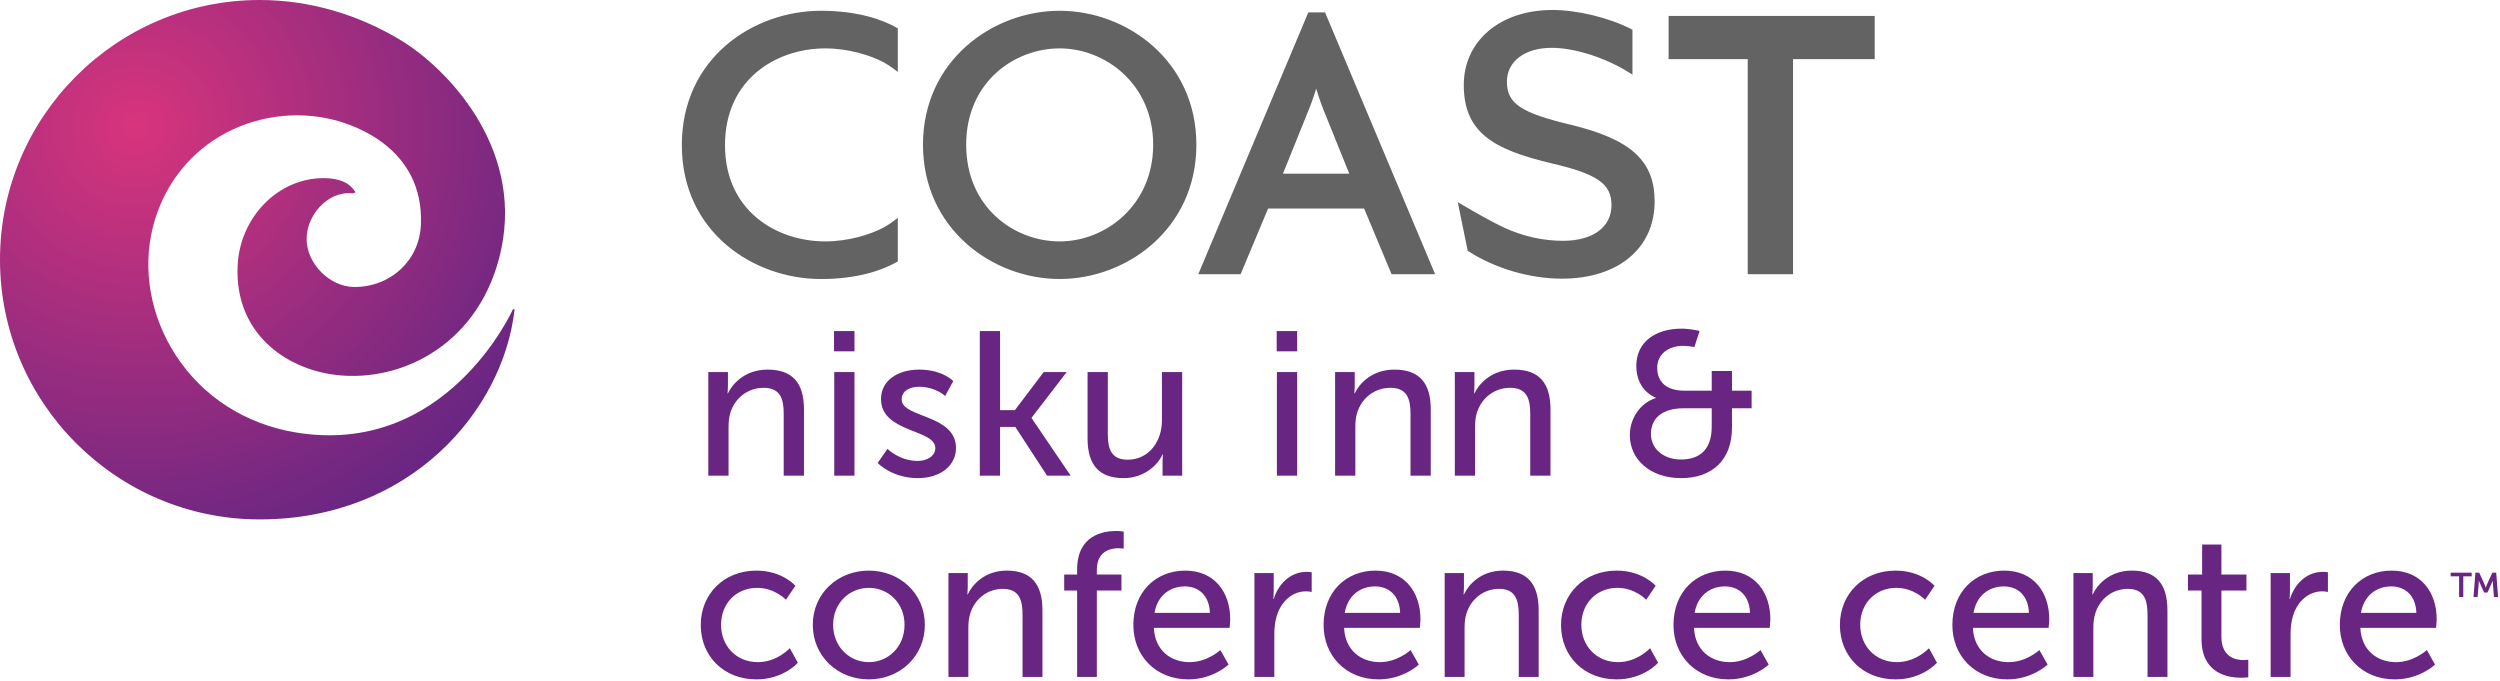
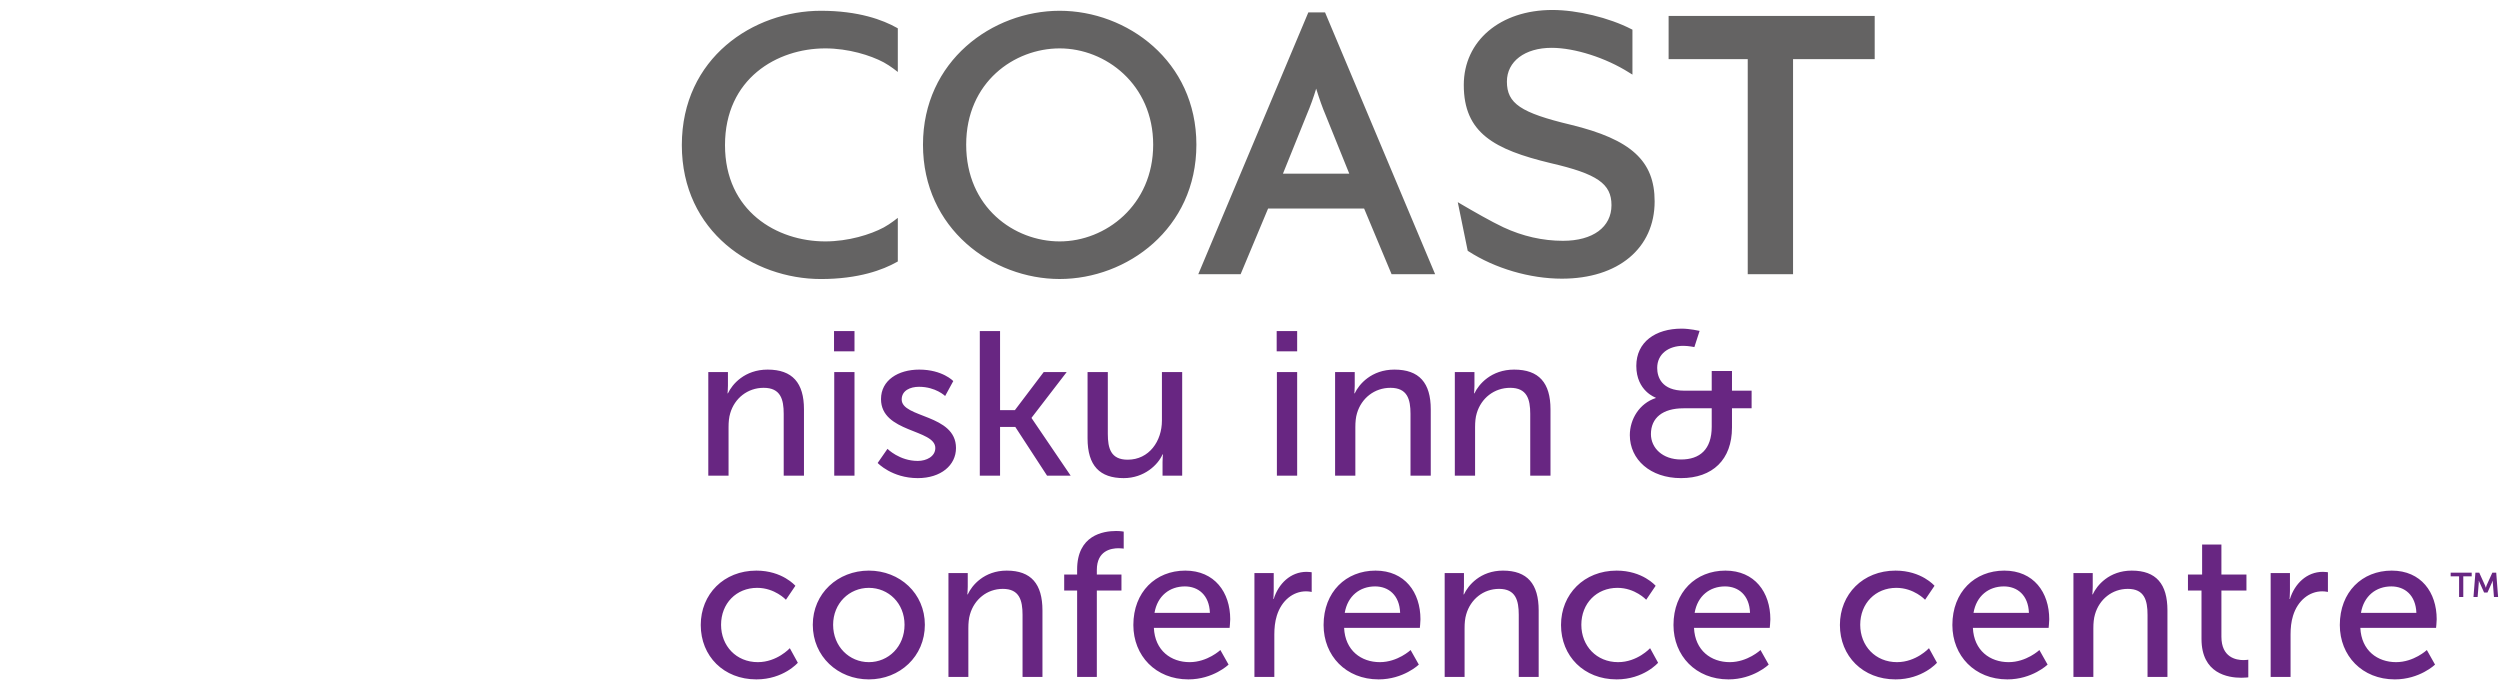
<svg xmlns="http://www.w3.org/2000/svg" width="213px" height="58px" viewBox="0 0 213 58" version="1.1">
  <title>Coast Nisku Inn &amp; Conference Centre / Handover / 002 Logos / Scroll</title>
  <desc>Created with Sketch.</desc>
  <defs>
    <radialGradient cx="25.964%" cy="24.436%" fx="25.964%" fy="24.436%" r="86.546%" gradientTransform="translate(0.26,0.244),scale(1,0.991),rotate(46.809),translate(-0.26,-0.244)" id="radialGradient-1">
      <stop stop-color="#D8347C" offset="0%" />
      <stop stop-color="#672682" offset="100%" />
    </radialGradient>
  </defs>
  <g id="Coast-Nisku-Inn-&amp;-Conference-Centre-/-Handover-/-002-Logos-/-Scroll" stroke="none" stroke-width="1" fill="none" fill-rule="evenodd">
    <path d="M69.942,0.918 C64.197,0.918 58.092,4.929 58.092,12.363 C58.092,19.773 64.197,23.773 69.942,23.773 C73.165,23.773 75.237,22.984 76.409,22.324 L76.494,22.275 L76.494,18.56 C76.494,18.56 75.873,19.067 75.296,19.378 C74.161,19.985 72.27,20.568 70.314,20.568 C66.2,20.568 61.77,18 61.77,12.363 C61.77,6.7 66.2,4.123 70.314,4.123 C72.27,4.123 74.161,4.706 75.296,5.314 C75.873,5.624 76.494,6.132 76.494,6.132 L76.494,2.416 L76.409,2.366 C75.237,1.707 73.165,0.918 69.942,0.918 L69.942,0.918 Z M133.839,10.631 C129.561,9.609 128.388,8.819 128.388,6.953 C128.388,5.23 129.92,4.075 132.198,4.075 C134.163,4.075 136.816,4.923 138.804,6.185 L139.084,6.357 L139.084,2.528 L138.987,2.48 C137.086,1.505 134.386,0.85 132.264,0.85 C127.819,0.85 124.714,3.48 124.714,7.242 C124.714,11.335 127.311,12.739 132.105,13.896 C136.085,14.815 137.298,15.65 137.298,17.478 C137.298,19.352 135.715,20.517 133.166,20.517 C131.436,20.517 129.731,20.129 128.093,19.367 C127.071,18.891 125.432,17.946 124.543,17.425 L124.202,17.225 L125.049,21.368 L125.113,21.408 C127.369,22.868 130.343,23.743 133.07,23.743 C137.87,23.743 140.975,21.154 140.975,17.156 C140.975,13.711 138.976,11.88 133.839,10.631 L133.839,10.631 Z M142.166,1.36 L142.166,5.039 L148.907,5.039 L148.907,23.363 L152.768,23.363 L152.768,5.039 L159.724,5.039 L159.724,1.36 L142.166,1.36 Z M114.958,14.797 L109.307,14.797 L111.344,9.749 C111.643,9.048 111.928,8.257 112.138,7.552 C112.407,8.421 112.686,9.207 112.919,9.746 L114.958,14.797 Z M111.471,1.054 L102.093,23.363 L105.701,23.363 L108.042,17.766 L116.222,17.766 L118.563,23.363 L122.273,23.363 L112.893,1.054 L111.471,1.054 Z M90.285,20.568 C86.422,20.568 82.319,17.68 82.319,12.326 C82.319,6.998 86.422,4.123 90.285,4.123 C94.201,4.123 98.251,7.192 98.251,12.326 C98.251,17.484 94.201,20.568 90.285,20.568 L90.285,20.568 Z M90.285,0.918 C84.559,0.918 78.638,5.187 78.638,12.326 C78.638,19.493 84.559,23.771 90.285,23.771 C96.01,23.771 101.932,19.493 101.932,12.326 C101.932,5.187 96.01,0.918 90.285,0.918 L90.285,0.918 Z" id="Fill-1" fill="#646363" />
    <path d="M143.435,34.787 L145.838,34.787 L145.838,36.357 C145.838,38.294 144.824,39.149 143.222,39.149 C141.656,39.149 140.659,38.172 140.659,36.985 C140.659,35.607 141.656,34.787 143.435,34.787 L143.435,34.787 Z M138.861,37.073 C138.861,39.149 140.606,40.736 143.222,40.736 C145.909,40.736 147.565,39.166 147.565,36.427 L147.565,34.787 L149.237,34.787 L149.237,33.286 L147.565,33.286 L147.565,31.612 L145.838,31.612 L145.838,33.286 L143.506,33.286 C141.566,33.286 141.193,32.118 141.193,31.35 C141.193,30.146 142.172,29.465 143.417,29.465 C143.845,29.465 144.361,29.57 144.361,29.57 L144.806,28.192 C144.806,28.192 143.97,28 143.275,28 C141.05,28 139.413,29.134 139.413,31.176 C139.413,33.321 141.068,33.88 141.068,33.88 L141.068,33.914 C139.68,34.368 138.861,35.712 138.861,37.073 L138.861,37.073 Z M129.005,31.49 C127.048,31.49 125.98,32.745 125.623,33.513 L125.588,33.513 C125.588,33.513 125.623,33.217 125.623,32.868 L125.623,31.699 L123.951,31.699 L123.951,40.527 L125.677,40.527 L125.677,36.392 C125.677,35.956 125.712,35.554 125.819,35.206 C126.193,33.932 127.297,33.042 128.667,33.042 C130.108,33.042 130.376,34.019 130.376,35.258 L130.376,40.527 L132.102,40.527 L132.102,34.874 C132.102,32.624 131.123,31.49 129.005,31.49 L129.005,31.49 Z M118.804,31.49 C116.847,31.49 115.779,32.745 115.423,33.513 L115.387,33.513 C115.387,33.513 115.423,33.217 115.423,32.868 L115.423,31.699 L113.75,31.699 L113.75,40.527 L115.476,40.527 L115.476,36.392 C115.476,35.956 115.512,35.554 115.618,35.206 C115.992,33.932 117.096,33.042 118.466,33.042 C119.908,33.042 120.175,34.019 120.175,35.258 L120.175,40.527 L121.901,40.527 L121.901,34.874 C121.901,32.624 120.922,31.49 118.804,31.49 L118.804,31.49 Z M108.773,29.936 L110.518,29.936 L110.518,28.209 L108.773,28.209 L108.773,29.936 Z M108.791,40.527 L110.518,40.527 L110.518,31.699 L108.791,31.699 L108.791,40.527 Z M95.739,40.736 C97.501,40.736 98.675,39.585 99.049,38.712 L99.085,38.712 C99.085,38.712 99.049,38.992 99.049,39.358 L99.049,40.527 L100.722,40.527 L100.722,31.699 L98.996,31.699 L98.996,35.834 C98.996,37.578 97.91,39.166 96.077,39.166 C94.635,39.166 94.386,38.189 94.386,36.968 L94.386,31.699 L92.66,31.699 L92.66,37.352 C92.66,39.689 93.71,40.736 95.739,40.736 L95.739,40.736 Z M87.892,35.624 L87.892,35.589 L90.883,31.699 L88.925,31.699 L86.469,34.944 L85.205,34.944 L85.205,28.209 L83.479,28.209 L83.479,40.527 L85.205,40.527 L85.205,36.375 L86.504,36.375 L89.21,40.527 L91.221,40.527 L87.892,35.624 Z M76.824,34.037 C76.824,33.269 77.554,32.955 78.301,32.955 C79.725,32.955 80.526,33.74 80.526,33.74 L81.22,32.466 C81.22,32.466 80.295,31.49 78.319,31.49 C76.521,31.49 75.062,32.397 75.062,34.002 C75.062,36.88 79.689,36.549 79.689,38.172 C79.689,38.887 78.942,39.271 78.195,39.271 C76.628,39.271 75.613,38.241 75.613,38.241 L74.777,39.445 C74.777,39.445 75.987,40.736 78.195,40.736 C80.17,40.736 81.451,39.637 81.451,38.172 C81.451,35.276 76.824,35.624 76.824,34.037 L76.824,34.037 Z M71.077,40.527 L72.803,40.527 L72.803,31.699 L71.077,31.699 L71.077,40.527 Z M71.059,29.936 L72.803,29.936 L72.803,28.209 L71.059,28.209 L71.059,29.936 Z M65.401,31.49 C63.444,31.49 62.376,32.745 62.02,33.513 L61.985,33.513 C61.985,33.513 62.02,33.217 62.02,32.868 L62.02,31.699 L60.347,31.699 L60.347,40.527 L62.073,40.527 L62.073,36.392 C62.073,35.956 62.109,35.554 62.216,35.206 C62.589,33.932 63.693,33.042 65.064,33.042 C66.505,33.042 66.772,34.019 66.772,35.258 L66.772,40.527 L68.498,40.527 L68.498,34.874 C68.498,32.624 67.519,31.49 65.401,31.49 L65.401,31.49 Z M208.797,49.105 L209.514,49.105 L209.514,50.865 L209.872,50.865 L209.872,49.105 L210.589,49.105 L210.589,48.789 L208.797,48.789 L208.797,49.105 Z M212.678,48.789 L212.348,48.789 L211.857,49.874 C211.825,49.959 211.796,50.072 211.796,50.072 L211.787,50.072 C211.787,50.072 211.759,49.959 211.721,49.874 L211.23,48.789 L210.905,48.789 L210.74,50.865 L211.093,50.865 L211.193,49.624 C211.197,49.554 211.188,49.483 211.188,49.483 L211.197,49.483 L211.645,50.483 L211.933,50.483 L212.381,49.483 L212.391,49.483 C212.391,49.483 212.381,49.554 212.385,49.624 L212.485,50.865 L212.838,50.865 L212.678,48.789 Z M201.153,52.218 C201.398,50.766 202.447,49.962 203.742,49.962 C204.878,49.962 205.822,50.697 205.875,52.218 L201.153,52.218 Z M203.776,48.616 C201.258,48.616 199.352,50.434 199.352,53.25 C199.352,55.873 201.258,57.884 204.039,57.884 C206.155,57.884 207.466,56.625 207.466,56.625 L206.767,55.383 C206.767,55.383 205.665,56.415 204.143,56.415 C202.57,56.415 201.188,55.435 201.101,53.494 L207.554,53.494 C207.554,53.494 207.606,52.988 207.606,52.76 C207.606,50.469 206.277,48.616 203.776,48.616 L203.776,48.616 Z M195.104,51.029 L195.068,51.029 C195.068,51.029 195.104,50.732 195.104,50.365 L195.104,48.826 L193.46,48.826 L193.46,57.674 L195.156,57.674 L195.156,54.054 C195.156,53.512 195.208,52.97 195.366,52.463 C195.768,51.151 196.765,50.382 197.849,50.382 C198.111,50.382 198.339,50.434 198.339,50.434 L198.339,48.756 C198.339,48.756 198.129,48.721 197.902,48.721 C196.538,48.721 195.506,49.735 195.104,51.029 L195.104,51.029 Z M189.264,54.246 L189.264,50.312 L191.397,50.312 L191.397,48.948 L189.264,48.948 L189.264,46.395 L187.62,46.395 L187.62,48.948 L186.414,48.948 L186.414,50.312 L187.568,50.312 L187.568,54.439 C187.568,57.394 189.823,57.744 190.96,57.744 C191.31,57.744 191.555,57.709 191.555,57.709 L191.555,56.205 C191.555,56.205 191.397,56.24 191.153,56.24 C190.506,56.24 189.264,56.013 189.264,54.246 L189.264,54.246 Z M181.624,48.616 C179.7,48.616 178.651,49.875 178.301,50.645 L178.266,50.645 C178.266,50.645 178.301,50.347 178.301,49.997 L178.301,48.826 L176.657,48.826 L176.657,57.674 L178.354,57.674 L178.354,53.53 C178.354,53.092 178.389,52.691 178.494,52.34 C178.861,51.064 179.945,50.172 181.292,50.172 C182.708,50.172 182.97,51.151 182.97,52.393 L182.97,57.674 L184.666,57.674 L184.666,52.008 C184.666,49.752 183.705,48.616 181.624,48.616 L181.624,48.616 Z M168.143,52.218 C168.388,50.766 169.437,49.962 170.731,49.962 C171.868,49.962 172.812,50.697 172.864,52.218 L168.143,52.218 Z M170.766,48.616 C168.248,48.616 166.342,50.434 166.342,53.25 C166.342,55.873 168.248,57.884 171.028,57.884 C173.144,57.884 174.456,56.625 174.456,56.625 L173.756,55.383 C173.756,55.383 172.654,56.415 171.133,56.415 C169.559,56.415 168.178,55.435 168.09,53.494 L174.543,53.494 C174.543,53.494 174.595,52.988 174.595,52.76 C174.595,50.469 173.266,48.616 170.766,48.616 L170.766,48.616 Z M161.622,56.415 C159.785,56.415 158.491,55.034 158.491,53.232 C158.491,51.414 159.785,50.085 161.569,50.085 C163.073,50.085 164.017,51.099 164.017,51.099 L164.821,49.91 C164.821,49.91 163.72,48.616 161.499,48.616 C158.719,48.616 156.76,50.626 156.76,53.25 C156.76,55.908 158.719,57.884 161.499,57.884 C163.807,57.884 165.031,56.467 165.031,56.467 L164.349,55.226 C164.349,55.226 163.265,56.415 161.622,56.415 L161.622,56.415 Z M144.382,52.218 C144.627,50.766 145.676,49.962 146.97,49.962 C148.106,49.962 149.051,50.697 149.103,52.218 L144.382,52.218 Z M147.005,48.616 C144.487,48.616 142.581,50.434 142.581,53.25 C142.581,55.873 144.487,57.884 147.267,57.884 C149.383,57.884 150.694,56.625 150.694,56.625 L149.995,55.383 C149.995,55.383 148.893,56.415 147.372,56.415 C145.798,56.415 144.417,55.435 144.329,53.494 L150.782,53.494 C150.782,53.494 150.834,52.988 150.834,52.76 C150.834,50.469 149.505,48.616 147.005,48.616 L147.005,48.616 Z M137.86,56.415 C136.024,56.415 134.73,55.034 134.73,53.232 C134.73,51.414 136.024,50.085 137.808,50.085 C139.312,50.085 140.256,51.099 140.256,51.099 L141.06,49.91 C141.06,49.91 139.959,48.616 137.738,48.616 C134.958,48.616 132.999,50.626 132.999,53.25 C132.999,55.908 134.958,57.884 137.738,57.884 C140.046,57.884 141.27,56.467 141.27,56.467 L140.588,55.226 C140.588,55.226 139.504,56.415 137.86,56.415 L137.86,56.415 Z M128.052,48.616 C126.128,48.616 125.079,49.875 124.729,50.645 L124.694,50.645 C124.694,50.645 124.729,50.347 124.729,49.997 L124.729,48.826 L123.086,48.826 L123.086,57.674 L124.782,57.674 L124.782,53.53 C124.782,53.092 124.817,52.691 124.922,52.34 C125.289,51.064 126.373,50.172 127.72,50.172 C129.136,50.172 129.398,51.151 129.398,52.393 L129.398,57.674 L131.095,57.674 L131.095,52.008 C131.095,49.752 130.133,48.616 128.052,48.616 L128.052,48.616 Z M114.571,52.218 C114.816,50.766 115.865,49.962 117.159,49.962 C118.296,49.962 119.24,50.697 119.292,52.218 L114.571,52.218 Z M117.194,48.616 C114.676,48.616 112.77,50.434 112.77,53.25 C112.77,55.873 114.676,57.884 117.456,57.884 C119.572,57.884 120.884,56.625 120.884,56.625 L120.184,55.383 C120.184,55.383 119.083,56.415 117.561,56.415 C115.987,56.415 114.605,55.435 114.518,53.494 L120.971,53.494 C120.971,53.494 121.023,52.988 121.023,52.76 C121.023,50.469 119.695,48.616 117.194,48.616 L117.194,48.616 Z M108.521,51.029 L108.486,51.029 C108.486,51.029 108.521,50.732 108.521,50.365 L108.521,48.826 L106.877,48.826 L106.877,57.674 L108.573,57.674 L108.573,54.054 C108.573,53.512 108.626,52.97 108.783,52.463 C109.186,51.151 110.182,50.382 111.266,50.382 C111.529,50.382 111.756,50.434 111.756,50.434 L111.756,48.756 C111.756,48.756 111.546,48.721 111.319,48.721 C109.955,48.721 108.923,49.735 108.521,51.029 L108.521,51.029 Z M98.363,52.218 C98.608,50.766 99.657,49.962 100.951,49.962 C102.088,49.962 103.032,50.697 103.084,52.218 L98.363,52.218 Z M100.986,48.616 C98.468,48.616 96.562,50.434 96.562,53.25 C96.562,55.873 98.468,57.884 101.248,57.884 C103.364,57.884 104.675,56.625 104.675,56.625 L103.976,55.383 C103.976,55.383 102.874,56.415 101.353,56.415 C99.779,56.415 98.397,55.435 98.31,53.494 L104.763,53.494 C104.763,53.494 104.815,52.988 104.815,52.76 C104.815,50.469 103.486,48.616 100.986,48.616 L100.986,48.616 Z M91.771,48.528 L91.771,48.948 L90.669,48.948 L90.669,50.312 L91.771,50.312 L91.771,57.674 L93.45,57.674 L93.45,50.312 L95.548,50.312 L95.548,48.948 L93.45,48.948 L93.45,48.563 C93.45,46.92 94.656,46.71 95.303,46.71 C95.566,46.71 95.74,46.745 95.74,46.745 L95.74,45.293 C95.74,45.293 95.478,45.241 95.093,45.241 C93.974,45.241 91.771,45.608 91.771,48.528 L91.771,48.528 Z M85.774,48.616 C83.851,48.616 82.801,49.875 82.452,50.645 L82.417,50.645 C82.417,50.645 82.452,50.347 82.452,49.997 L82.452,48.826 L80.808,48.826 L80.808,57.674 L82.504,57.674 L82.504,53.53 C82.504,53.092 82.539,52.691 82.644,52.34 C83.011,51.064 84.096,50.172 85.442,50.172 C86.858,50.172 87.121,51.151 87.121,52.393 L87.121,57.674 L88.817,57.674 L88.817,52.008 C88.817,49.752 87.855,48.616 85.774,48.616 L85.774,48.616 Z M74.025,56.415 C72.363,56.415 70.982,55.086 70.982,53.232 C70.982,51.396 72.363,50.085 74.025,50.085 C75.703,50.085 77.067,51.396 77.067,53.232 C77.067,55.086 75.703,56.415 74.025,56.415 L74.025,56.415 Z M74.025,48.616 C71.384,48.616 69.25,50.557 69.25,53.232 C69.25,55.925 71.384,57.884 74.025,57.884 C76.665,57.884 78.798,55.925 78.798,53.232 C78.798,50.557 76.665,48.616 74.025,48.616 L74.025,48.616 Z M64.565,56.415 C62.729,56.415 61.435,55.034 61.435,53.232 C61.435,51.414 62.729,50.085 64.513,50.085 C66.017,50.085 66.961,51.099 66.961,51.099 L67.766,49.91 C67.766,49.91 66.664,48.616 64.443,48.616 C61.663,48.616 59.704,50.626 59.704,53.25 C59.704,55.908 61.663,57.884 64.443,57.884 C66.751,57.884 67.975,56.467 67.975,56.467 L67.293,55.226 C67.293,55.226 66.209,56.415 64.565,56.415 L64.565,56.415 Z" id="Fill-6" fill="#682682" />
-     <path d="M22.124,0 C9.925,0 0,9.927 0,22.125 L0,22.125 C0,34.329 9.925,44.254 22.124,44.254 L22.124,44.254 C34.913,44.254 42.862,35.039 43.842,26.371 L43.842,26.371 L43.71,26.331 C43.654,26.461 38.005,38.993 25.146,36.836 L25.146,36.836 C20.885,36.117 17.284,33.795 14.999,30.3 L14.999,30.3 C12.827,26.979 12.106,22.983 13.028,19.342 L13.028,19.342 C13.856,16.06 15.871,13.317 18.71,11.626 L18.71,11.626 C21.619,9.895 25.178,9.38 28.47,10.22 L28.47,10.22 C30.269,10.677 36.111,12.671 35.863,19.115 L35.863,19.115 C35.751,22.16 33.314,24.451 30.196,24.451 L30.196,24.451 C28.101,24.451 26.122,22.461 26.122,20.351 L26.122,20.351 C26.122,19.246 26.674,18.077 27.565,17.311 L27.565,17.311 C28.327,16.652 29.232,16.357 30.115,16.483 L30.115,16.483 C30.115,16.483 30.122,16.451 30.129,16.414 L30.129,16.414 L30.144,16.414 C30.156,16.431 30.164,16.442 30.171,16.453 L30.171,16.453 L30.287,16.375 C30.036,15.998 29.51,15.212 27.668,15.178 L27.668,15.178 C23.741,15.112 20.41,18.491 20.242,22.705 L20.242,22.705 C20.016,28.343 24.265,31.407 28.575,31.939 L28.575,31.939 C34.34,32.647 41.051,29.184 42.716,21.185 L42.716,21.185 C44.545,12.383 37.945,5.742 34.201,3.461 L34.201,3.461 C30.481,1.197 26.304,0 22.124,0 Z" id="Fill-3" fill="url(#radialGradient-1)" />
  </g>
</svg>